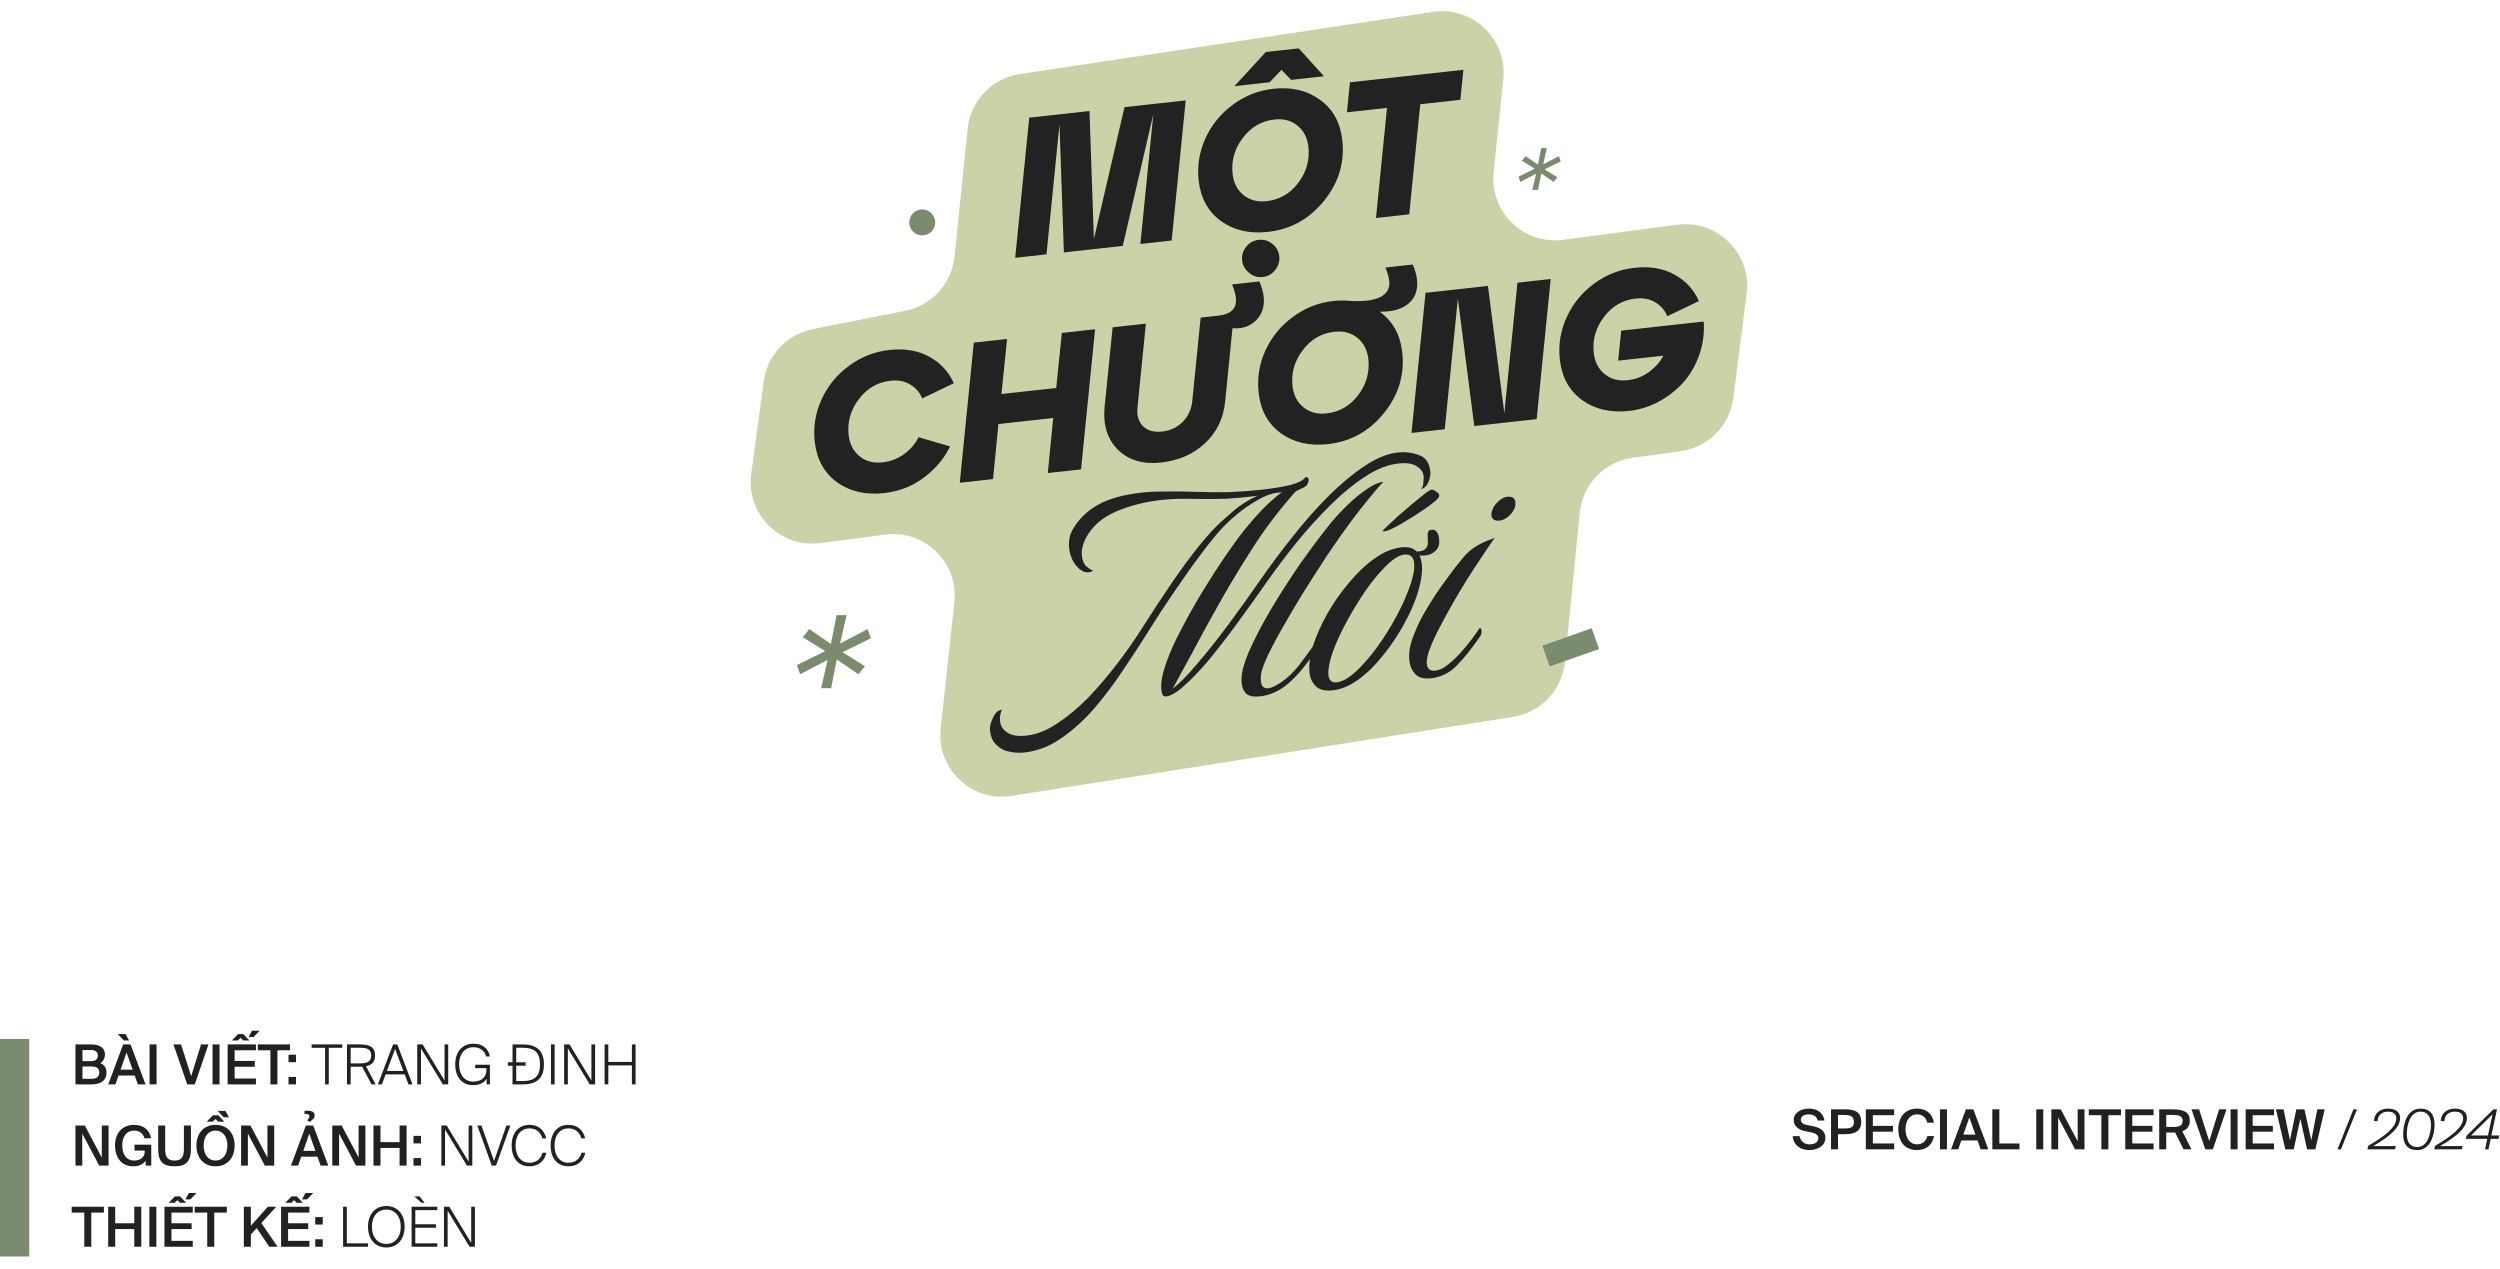
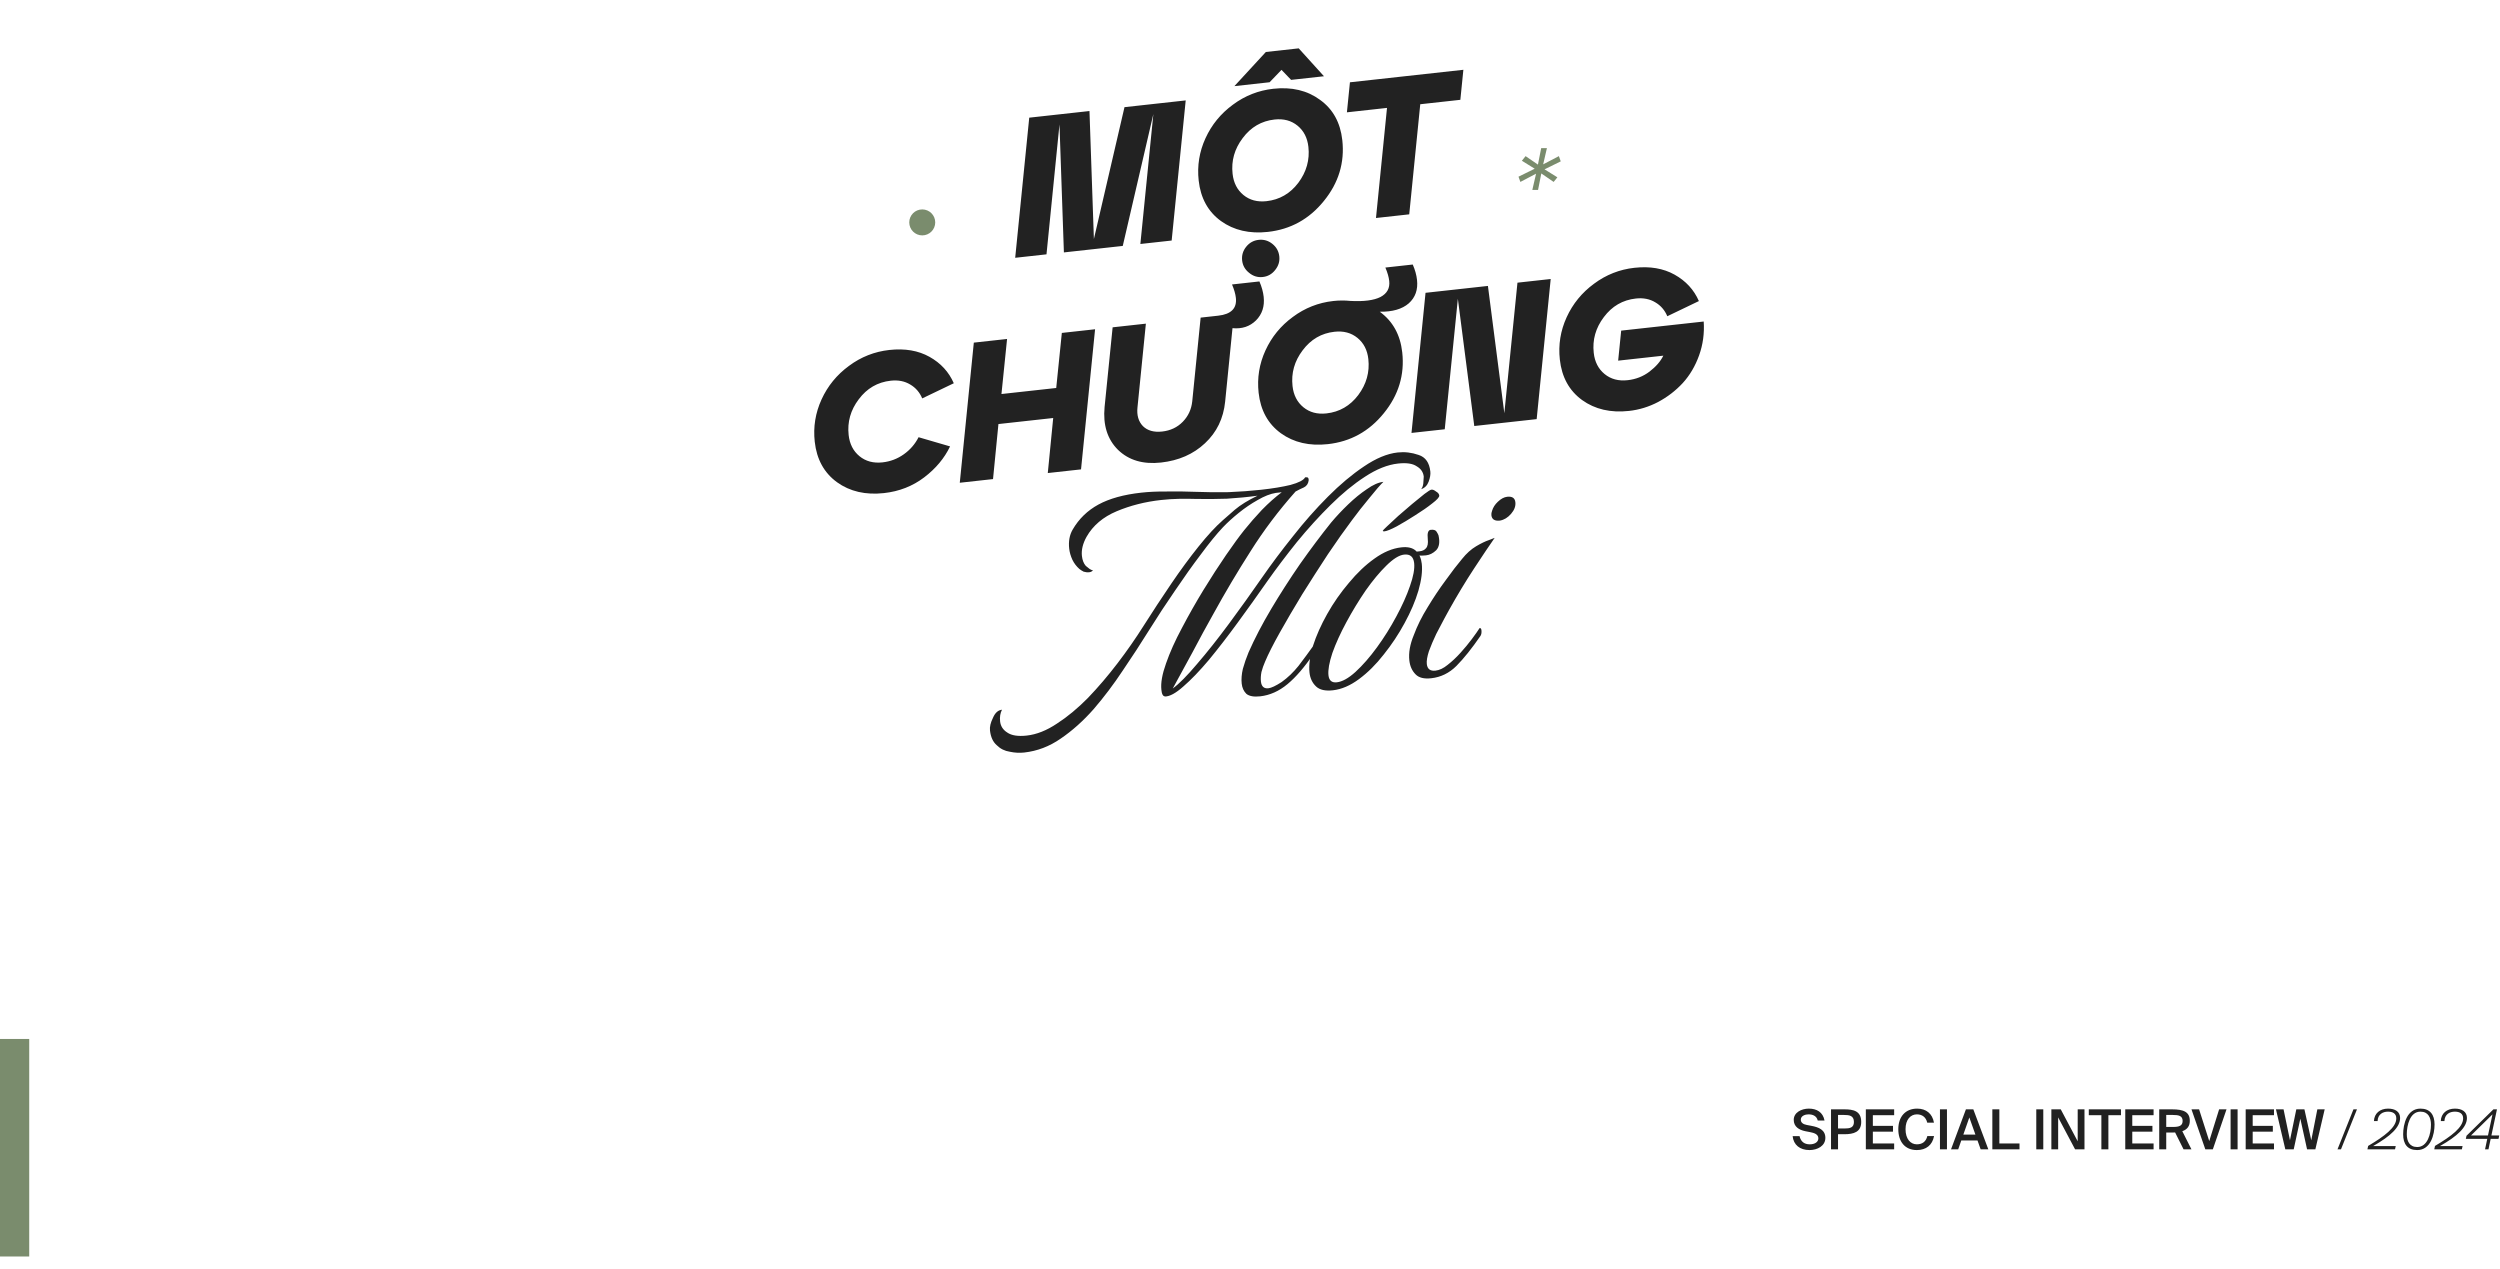
<svg xmlns="http://www.w3.org/2000/svg" width="770" height="391" viewBox="0 0 770 391" fill="none">
-   <path d="M441.288 3.654L314.114 22.807C305.542 24.098 298.931 31.027 298.043 39.649L293.989 79.037C293.134 87.336 286.966 94.107 278.782 95.729L250.365 101.361C242.401 102.94 236.32 109.405 235.231 117.45L231.384 145.877C229.705 158.283 240.274 168.894 252.687 167.263L272.577 164.65C284.785 163.046 295.27 173.298 293.941 185.539L289.731 224.315C288.381 236.756 299.217 247.082 311.579 245.134L466.053 220.785C474.593 219.439 481.148 212.498 482.002 203.895L486.569 157.922C487.438 149.172 494.197 142.162 502.909 140.974L517.603 138.97C526.125 137.808 532.803 131.066 533.885 122.534L537.953 90.445C539.519 78.088 528.971 67.591 516.622 69.218L481.419 73.856C469.245 75.46 458.77 65.268 460.039 53.055L463.016 24.406C464.299 12.048 453.573 1.804 441.288 3.654Z" fill="#CCD2A7" />
  <path d="M315.448 231.779C313.998 231.939 312.522 231.857 311.019 231.534C309.444 231.3 308.106 230.632 307.007 229.531C305.835 228.518 305.138 227.006 304.916 224.992C304.792 223.864 305.097 222.567 305.832 221.1C306.478 219.561 307.405 218.725 308.613 218.592C308.075 219.63 307.882 220.833 308.033 222.202C308.193 223.652 308.93 224.794 310.245 225.627C311.569 226.541 313.559 226.851 316.217 226.558C319.278 226.221 322.402 224.979 325.59 222.834C328.786 220.77 331.961 218.137 335.113 214.936C338.257 211.654 341.289 208.099 344.209 204.272C347.13 200.444 349.804 196.603 352.232 192.748C355.01 188.365 357.837 184.058 360.713 179.828C363.589 175.598 366.389 171.783 369.112 168.385C371.907 164.897 374.419 162.174 376.649 160.216C377.392 159.564 378.619 158.491 380.329 156.998C382.12 155.496 384.448 154.057 387.313 152.681C384.342 153.09 381.196 153.396 377.876 153.6C374.627 153.713 371.45 153.738 368.345 153.672C366.627 153.617 364.873 153.607 363.083 153.641C361.293 153.676 359.472 153.795 357.62 153.999C352.706 154.541 348.146 155.696 343.939 157.465C339.731 159.233 336.637 161.857 334.657 165.337C333.501 167.421 333.025 169.389 333.229 171.242C333.371 172.53 333.769 173.546 334.421 174.29C334.779 174.576 335.182 174.899 335.629 175.257C336.067 175.535 336.407 175.66 336.649 175.634C336.362 175.992 335.977 176.197 335.494 176.25C334.93 176.313 334.353 176.254 333.762 176.074C333.243 175.806 332.805 175.528 332.447 175.241C331.544 174.444 330.829 173.504 330.302 172.421C329.766 171.257 329.436 170.111 329.312 168.983C329.063 166.728 329.418 164.773 330.377 163.118C332.294 159.809 334.945 157.234 338.33 155.393C341.714 153.552 346.104 152.334 351.501 151.739C353.836 151.482 356.391 151.363 359.166 151.383C361.931 151.323 364.951 151.356 368.226 151.484C371.501 151.612 374.888 151.646 378.387 151.587C381.958 151.437 385.314 151.189 388.455 150.843C391.999 150.452 395.002 149.958 397.464 149.36C399.997 148.673 401.501 147.896 401.976 147.028L402.217 147.002C402.862 146.931 403.143 147.266 403.062 148.009C402.927 149.002 402.434 149.709 401.584 150.129C400.805 150.459 399.955 150.879 399.032 151.389C393.81 157.264 389.188 163.399 385.165 169.794C381.133 176.108 377.351 182.477 373.82 188.899C371.571 192.898 369.402 196.887 367.313 200.867C365.216 204.767 363.182 208.497 361.21 212.057C363.171 210.618 365.665 208.101 368.693 204.506C371.801 200.902 375.093 196.748 378.569 192.044C382.045 187.34 385.436 182.604 388.742 177.837C391.627 173.687 394.789 169.466 398.229 165.173C401.66 160.8 405.247 156.736 408.991 152.981C412.735 149.225 416.429 146.127 420.073 143.687C423.789 141.158 427.257 139.715 430.479 139.36C432.654 139.12 434.801 139.373 436.922 140.117C439.033 140.781 440.24 142.482 440.542 145.221C440.64 146.107 440.469 147.145 440.029 148.335C439.59 149.524 438.82 150.302 437.719 150.668C438.077 150.221 438.297 149.626 438.378 148.884C438.45 148.06 438.495 147.362 438.514 146.79C438.363 145.42 437.634 144.359 436.328 143.607C435.094 142.764 433.188 142.485 430.611 142.77C427.389 143.125 423.992 144.478 420.419 146.829C416.918 149.09 413.368 152.009 409.768 155.585C406.239 159.072 402.786 162.877 399.409 167C396.112 171.114 393.089 175.116 390.339 179.006C387.382 183.246 384.345 187.494 381.227 191.751C378.181 195.919 375.221 199.751 372.345 203.247C369.461 206.664 366.828 209.4 364.446 211.456C362.144 213.503 360.26 214.527 358.792 214.525C358.712 214.534 358.667 214.498 358.658 214.418C358.416 214.444 358.188 214.225 357.974 213.76C357.867 213.527 357.778 213.088 357.706 212.444C357.476 210.35 357.952 207.648 359.136 204.337C360.311 200.947 361.947 197.301 364.044 193.402C366.133 189.421 368.351 185.508 370.698 181.662C373.118 177.726 375.416 174.171 377.593 170.996C379.842 167.731 381.719 165.16 383.224 163.282C384.872 161.225 386.681 159.151 388.652 157.058C390.703 154.957 392.744 153.142 394.777 151.613L392.965 151.813C391.282 152.08 389.407 152.817 387.339 154.023C385.342 155.14 383.408 156.454 381.537 157.965C379.665 159.476 378.035 160.96 376.647 162.418C374.677 164.51 372.415 167.287 369.861 170.748C367.299 174.128 364.652 177.845 361.919 181.896C359.178 185.867 356.526 189.91 353.963 194.024C351.4 198.139 348.681 202.311 345.805 206.541C343.009 210.763 340.022 214.72 336.842 218.414C333.653 222.026 330.277 225.048 326.714 227.479C323.231 229.902 319.475 231.335 315.448 231.779ZM388.135 214.469C386.202 214.682 384.788 214.43 383.894 213.713C383.071 212.907 382.589 211.86 382.447 210.571C382.296 209.202 382.413 207.681 382.8 206.008C383.266 204.326 383.854 202.63 384.562 200.922C386.454 196.637 388.775 192.182 391.526 187.558C394.277 182.934 397.234 178.327 400.397 173.739C403.64 169.142 406.838 164.876 409.991 160.941C411.577 159.054 413.328 157.19 415.244 155.348C417.161 153.506 419.068 151.951 420.966 150.682C422.856 149.332 424.566 148.573 426.096 148.404C425.138 149.325 423.691 150.992 421.756 153.407C419.812 155.741 418.025 158.017 416.395 160.235C414.191 163.169 411.723 166.661 408.99 170.713C406.338 174.755 403.695 178.879 401.06 183.082C398.507 187.277 396.208 191.199 394.165 194.849C392.121 198.498 390.616 201.477 389.647 203.785C389.19 204.814 388.818 205.874 388.531 206.965C388.324 208.048 388.269 209.032 388.367 209.918C388.536 211.449 389.305 212.138 390.674 211.987C391.56 211.89 392.916 211.251 394.743 210.071C396.632 208.721 398.365 207.063 399.942 205.095C401.509 203.047 403.176 200.785 404.941 198.307C405.182 198.281 405.316 198.388 405.343 198.63C405.379 198.952 405.266 199.413 405.006 200.012C404.827 200.603 404.674 201.068 404.549 201.408C401.816 205.459 399.143 208.567 396.528 210.73C393.913 212.894 391.115 214.14 388.135 214.469ZM410.533 212.61C408.197 212.868 406.483 212.486 405.392 211.465C404.212 210.372 403.524 208.94 403.329 207.168C403.08 204.912 403.431 202.183 404.382 198.98C405.414 195.769 406.884 192.468 408.793 189.078C410.702 185.688 412.92 182.508 415.446 179.539C417.963 176.49 420.582 174 423.304 172.069C426.098 170.049 428.864 168.888 431.603 168.586C433.616 168.363 435.124 168.727 436.125 169.677C437.127 170.626 437.721 171.946 437.907 173.638C438.156 175.893 437.809 178.662 436.867 181.946C435.916 185.149 434.49 188.486 432.59 191.956C430.762 195.337 428.63 198.548 426.193 201.589C423.837 204.62 421.302 207.142 418.589 209.153C415.876 211.165 413.191 212.317 410.533 212.61ZM411.729 210.154C413.421 209.968 415.341 208.9 417.49 206.951C419.711 204.912 421.919 202.386 424.114 199.372C426.309 196.358 428.285 193.205 430.042 189.914C431.87 186.533 433.277 183.402 434.264 180.521C435.322 177.551 435.754 175.18 435.558 173.408C435.345 171.475 434.312 170.61 432.46 170.815C430.929 170.983 429.098 172.123 426.967 174.233C424.907 176.254 422.784 178.811 420.598 181.906C418.493 184.991 416.526 188.225 414.697 191.606C412.869 194.987 411.426 198.163 410.367 201.133C409.39 204.094 408.99 206.38 409.167 207.991C409.345 209.602 410.199 210.323 411.729 210.154ZM439.211 171.048C438.245 171.155 437.431 171.163 436.768 171.073C436.097 170.902 435.556 170.799 435.144 170.763L435.414 169.877C435.655 169.851 435.942 169.86 436.273 169.905C436.595 169.869 436.917 169.834 437.239 169.798C438.125 169.701 438.783 169.383 439.213 168.847C439.724 168.301 439.904 167.344 439.753 165.975C439.557 164.203 439.862 163.272 440.668 163.183C441.554 163.086 442.144 163.265 442.439 163.722C442.734 164.178 442.939 164.563 443.056 164.877C443.528 166.944 443.29 168.479 442.34 169.48C441.382 170.401 440.339 170.924 439.211 171.048ZM426.412 163.655C426.09 163.691 425.92 163.628 425.902 163.467C425.893 163.386 426.332 162.93 427.218 162.099C428.177 161.178 429.323 160.114 430.657 158.907C432.072 157.691 433.487 156.475 434.902 155.259C436.397 154.034 437.669 152.997 438.717 152.148C439.845 151.29 440.57 150.843 440.892 150.807C441.295 150.763 441.765 150.956 442.301 151.386C442.91 151.726 443.24 152.138 443.294 152.621C443.347 153.105 442.621 153.919 441.117 155.063C439.693 156.198 437.952 157.409 435.893 158.696C433.914 159.974 432.002 161.123 430.158 162.141C428.385 163.071 427.137 163.575 426.412 163.655ZM461.977 160.344C460.366 160.522 459.489 159.966 459.347 158.677C459.303 158.275 459.375 157.818 459.563 157.308C459.859 156.298 460.45 155.376 461.337 154.545C462.295 153.624 463.258 153.11 464.224 153.003C465.755 152.835 466.591 153.395 466.733 154.683C466.866 155.892 466.427 157.081 465.415 158.253C464.403 159.424 463.257 160.121 461.977 160.344ZM440.796 208.905C438.621 209.145 437.028 208.75 436.018 207.72C434.918 206.619 434.271 205.182 434.075 203.41C433.818 201.074 434.267 198.497 435.424 195.679C436.491 192.79 437.925 189.9 439.726 187.011C441.518 184.042 443.373 181.269 445.29 178.693C447.198 176.037 448.874 173.855 450.316 172.147C451.677 170.448 453.124 169.147 454.655 168.244C456.186 167.342 457.502 166.708 458.603 166.342C459.775 165.886 460.362 165.658 460.362 165.658C458.812 167.867 456.711 170.993 454.058 175.036C451.406 179.079 448.821 183.359 446.303 187.876C446.097 188.225 445.622 189.092 444.878 190.479C444.134 191.865 443.292 193.466 442.35 195.282C441.49 197.089 440.746 198.842 440.118 200.542C439.571 202.233 439.35 203.562 439.457 204.528C439.626 206.059 440.516 206.735 442.126 206.557C443.335 206.424 444.575 205.839 445.846 204.802C447.198 203.756 448.528 202.509 449.836 201.06C451.144 199.612 452.295 198.221 453.289 196.888C454.355 195.466 455.166 194.317 455.721 193.441C456.044 193.405 456.231 193.629 456.285 194.112C456.365 194.837 456.266 195.419 455.988 195.857C453.318 199.739 450.846 202.824 448.571 205.113C446.368 207.313 443.776 208.577 440.796 208.905Z" fill="#222222" />
  <path d="M365.196 30.927L360.871 74.085L351.233 75.148L355.234 35.135L345.811 75.746L327.679 77.745L326.319 38.324L322.318 78.337L312.679 79.4L317.005 36.242L335.558 34.196L336.918 73.617L346.341 33.006L365.196 30.927ZM397.663 24.602L394.701 21.515L391.037 25.333L380.194 26.529L389.887 16.009L400.007 14.893L407.784 23.486L397.663 24.602ZM392.173 27.342C397.836 26.718 402.635 27.855 406.573 30.754C410.546 33.608 412.832 37.746 413.43 43.167C414.191 50.075 412.299 56.32 407.752 61.902C403.246 67.481 397.499 70.655 390.511 71.426C384.848 72.05 380.03 70.935 376.057 68.081C372.08 65.186 369.792 61.028 369.194 55.607C368.693 51.069 369.393 46.723 371.293 42.571C373.192 38.419 376.004 34.979 379.727 32.251C383.446 29.483 387.595 27.847 392.173 27.342ZM390.077 61.962C394.093 61.519 397.36 59.634 399.88 56.308C402.394 52.941 403.43 49.25 402.987 45.234C402.682 42.463 401.568 40.289 399.646 38.712C397.724 37.136 395.358 36.502 392.547 36.812C388.531 37.255 385.265 39.16 382.751 42.527C380.231 45.853 379.193 49.525 379.636 53.541C379.942 56.312 381.056 58.485 382.977 60.062C384.899 61.639 387.266 62.272 390.077 61.962ZM383.821 76.005C384.822 74.756 386.105 74.046 387.671 73.873C389.237 73.7 390.645 74.114 391.893 75.114C393.142 76.115 393.852 77.398 394.025 78.964C394.193 80.49 393.777 81.878 392.777 83.126C391.781 84.415 390.5 85.146 388.933 85.318C387.367 85.491 385.958 85.057 384.705 84.016C383.456 83.016 382.748 81.753 382.579 80.227C382.407 78.66 382.821 77.253 383.821 76.005ZM434.044 66.015L423.803 67.144L427.197 33.235L414.848 34.597L415.779 25.348L450.718 21.495L449.787 30.743L437.438 32.105L434.044 66.015ZM250.941 136.055C250.441 131.517 251.14 127.172 253.04 123.019C254.939 118.867 257.751 115.427 261.474 112.699C265.193 109.931 269.342 108.295 273.92 107.79C278.699 107.263 282.821 107.967 286.286 109.902C289.752 111.837 292.246 114.549 293.769 118.039L284.041 122.71C283.266 120.844 282.031 119.415 280.336 118.423C278.637 117.391 276.643 117.002 274.354 117.254C270.298 117.701 267.012 119.608 264.498 122.975C261.979 126.301 260.94 129.973 261.383 133.989C261.689 136.76 262.803 138.934 264.724 140.51C266.646 142.087 269.013 142.72 271.824 142.41C274.233 142.144 276.418 141.314 278.378 139.919C280.338 138.524 281.852 136.772 282.92 134.662L292.622 137.494C290.87 141.143 288.213 144.322 284.65 147.032C281.087 149.741 276.957 151.356 272.258 151.874C266.595 152.498 261.777 151.383 257.804 148.529C253.827 145.635 251.539 141.477 250.941 136.055ZM305.851 147.559L295.611 148.688L299.936 105.531L310.176 104.401L308.449 121.359L325.317 119.499L327.044 102.541L337.284 101.412L332.959 144.569L322.719 145.699L324.385 128.747L307.518 130.608L305.851 147.559ZM379.463 87.614L387.897 86.684C388.605 88.313 389.043 89.89 389.212 91.416C389.535 94.348 388.745 96.772 386.843 98.689C384.936 100.566 382.524 101.361 379.606 101.073L377.346 123.699C376.82 128.879 374.75 133.152 371.138 136.517C367.566 139.879 363.049 141.861 357.587 142.463C352.085 143.07 347.674 141.768 344.352 138.557C341.066 135.302 339.687 130.901 340.213 125.356L342.69 100.815L352.93 99.686L350.346 125.458C350.085 127.885 350.644 129.815 352.021 131.248C353.434 132.637 355.406 133.192 357.936 132.913C360.506 132.629 362.631 131.623 364.31 129.893C365.989 128.163 366.957 126.064 367.213 123.597L369.797 97.826L375.219 97.228C379.195 96.789 381.006 94.964 380.651 91.751C380.518 90.546 380.122 89.167 379.463 87.614ZM436.442 86.207C436.774 89.219 435.922 91.63 433.886 93.44C431.846 95.21 428.871 96.066 424.963 96.01C428.985 98.94 431.295 103.116 431.893 108.537C432.655 115.445 430.762 121.69 426.216 127.272C421.709 132.85 415.962 136.025 408.974 136.796C403.312 137.42 398.494 136.305 394.521 133.451C390.543 130.556 388.255 126.398 387.657 120.977C387.157 116.439 387.856 112.093 389.756 107.941C391.656 103.789 394.467 100.349 398.191 97.621C401.909 94.853 406.058 93.217 410.636 92.712C412.443 92.513 414.19 92.503 415.877 92.683C420.048 92.914 423.154 92.51 425.194 91.472C427.229 90.394 428.125 88.751 427.882 86.542C427.749 85.337 427.353 83.958 426.694 82.405L435.127 81.475C435.835 83.104 436.274 84.681 436.442 86.207ZM408.54 127.332C412.556 126.889 415.824 125.004 418.343 121.678C420.858 118.311 421.893 114.62 421.451 110.604C421.145 107.833 420.031 105.659 418.109 104.082C416.188 102.506 413.821 101.872 411.01 102.182C406.994 102.625 403.729 104.53 401.214 107.897C398.695 111.223 397.657 114.894 398.1 118.91C398.405 121.681 399.519 123.855 401.441 125.432C403.362 127.008 405.729 127.642 408.54 127.332ZM463.335 127.264L467.377 87.064L477.617 85.934L473.292 129.092L454.076 131.212L449.021 92.015L444.98 132.215L434.739 133.344L439.064 90.186L458.28 88.067L463.335 127.264ZM498.392 111.081L499.323 101.832L524.744 99.029C524.982 102.661 524.511 106.127 523.33 109.428C522.15 112.729 520.472 115.576 518.297 117.97C516.118 120.325 513.589 122.27 510.71 123.807C507.866 125.299 504.878 126.218 501.746 126.564C496.083 127.188 491.265 126.073 487.292 123.219C483.315 120.325 481.027 116.167 480.429 110.745C479.928 106.207 480.628 101.862 482.528 97.709C484.427 93.557 487.239 90.117 490.962 87.389C494.681 84.621 498.83 82.985 503.408 82.48C508.187 81.953 512.309 82.657 515.774 84.592C519.24 86.527 521.734 89.239 523.257 92.73L513.529 97.4C512.754 95.534 511.519 94.105 509.824 93.114C508.125 92.082 506.131 91.692 503.842 91.944C499.786 92.391 496.5 94.299 493.986 97.665C491.467 100.992 490.428 104.663 490.871 108.679C491.177 111.45 492.291 113.624 494.212 115.2C496.134 116.777 498.501 117.41 501.312 117.1C503.842 116.821 506.082 115.944 508.033 114.469C510.02 112.949 511.445 111.308 512.307 109.546L498.392 111.081Z" fill="#222222" />
-   <path d="M267.209 193.76L268.217 196.582L259.481 200.883L266.402 205.184L264.386 207.67L257.733 203.101L255.986 211.971H252.895L254.911 203.235L246.443 207.67L245.435 204.848L254.172 200.547L247.25 196.246L249.266 193.76L255.919 198.329L257.666 189.459H260.757L258.741 198.195L267.209 193.76Z" fill="#7A8C6D" />
  <path d="M480.133 48.089L480.709 49.701L475.719 52.157L479.673 54.614L478.521 56.034L474.722 53.424L473.724 58.49H471.958L473.109 53.501L468.273 56.034L467.698 54.422L472.687 51.965L468.734 49.509L469.885 48.089L473.685 50.699L474.683 45.632H476.449L475.297 50.622L480.133 48.089Z" fill="#7A8C6D" />
-   <rect x="490.251" y="193.5" width="6.786" height="16.116" transform="rotate(70.582 490.251 193.5)" fill="#7A8C6D" />
  <circle cx="284.051" cy="68.5" r="4" fill="#7A8C6D" />
-   <path d="M23.241 321.675H27.882C30.109 321.675 32.319 322.287 32.319 324.82C32.319 325.976 31.673 326.996 30.942 327.455C31.962 327.914 32.795 328.713 32.795 330.345C32.795 332.997 30.704 334 28.188 334H23.241V321.675ZM25.4 326.826H28.086C29.361 326.826 30.126 326.282 30.126 325.058C30.126 323.97 29.31 323.409 28.086 323.409H25.4V326.826ZM25.4 332.266H28.273C29.82 332.266 30.568 331.569 30.568 330.345C30.568 329.07 29.803 328.475 28.154 328.475H25.4V332.266ZM36.263 318.496H38.66L39.748 320.468H38.167L36.263 318.496ZM37.929 321.675H40.207L44.831 334H42.468L41.499 331.263H36.501L35.549 334H33.339L37.929 321.675ZM37.13 329.461H40.853L38.983 324.174L37.13 329.461ZM48.227 334H46.068V321.675H48.227V334ZM55.757 321.675L58.885 331.45L61.928 321.675H64.206L59.99 334H57.678L53.411 321.675H55.757ZM67.618 334H65.459V321.675H67.618V334ZM78.097 319.414H76.55L77.621 317.442H80.001L78.097 319.414ZM76.805 320.468H74.935L74.102 319.652L73.252 320.468H71.399L73.32 318.496H74.935L76.805 320.468ZM70.107 321.675H78.828V323.477H72.266V326.775H78.471V328.56H72.266V332.181H78.828V334H70.107V321.675ZM83.286 323.477H79.41V321.675H89.321V323.477H85.445V334H83.286V323.477ZM88.859 327.166V324.854H91.171V327.166H88.859ZM88.859 334V331.688H91.171V334H88.859ZM100.125 322.729H95.977V321.675H105.412V322.729H101.264V334H100.125V322.729ZM111.526 328.526C111.373 328.543 111.203 328.56 111.016 328.56H108.007V334H106.868V321.675H110.489C113.43 321.675 115.521 322.202 115.521 325.058C115.521 327.115 114.433 328.067 112.716 328.39L115.708 334H114.433L111.526 328.526ZM108.007 322.712V327.523H110.642C112.682 327.523 114.331 327.268 114.331 325.092C114.331 322.916 112.682 322.712 110.642 322.712H108.007ZM121.071 321.675H122.363L127.055 334H125.814L124.641 330.906H118.776L117.62 334H116.396L121.071 321.675ZM119.167 329.852H124.233L121.683 323.086L119.167 329.852ZM136.405 334L129.656 322.899V334H128.517V321.675H130.166L136.915 332.793V321.675H138.054V334H136.405ZM145.812 321.454C148.464 321.454 150.368 322.797 150.912 325.381H149.722C149.212 323.324 147.478 322.542 145.778 322.542C143.33 322.542 141.409 324.429 141.409 327.829C141.409 331.11 143.16 333.133 145.693 333.133C147.512 333.133 149.807 332.419 149.807 329.444V328.985H146.356V327.931H150.895V334H149.892L149.875 332.266C149.127 333.439 147.835 334.221 145.676 334.221C142.14 334.221 140.202 331.552 140.202 327.829C140.202 324.072 142.293 321.454 145.812 321.454ZM160.848 321.675C164.775 321.675 167.529 323.12 167.529 327.829C167.529 332.572 164.775 334 160.848 334H157.856V328.237H156.411V327.183H157.856V321.675H160.848ZM166.322 327.829C166.322 323.273 163.619 322.712 160.814 322.712H158.995V327.183H161.885V328.237H158.995V332.963H160.814C163.619 332.963 166.322 332.385 166.322 327.829ZM170.828 334H169.689V321.675H170.828V334ZM181.644 334L174.895 322.899V334H173.756V321.675H175.405L182.154 332.793V321.675H183.293V334H181.644ZM195.761 321.675V334H194.622V328.152H187.363V334H186.224V321.675H187.363V327.081H194.622V321.675H195.761ZM30.551 359L25.332 349.157V359H23.241V346.675H26.131L31.35 356.518V346.675H33.441V359H30.551ZM41.348 346.454C44.136 346.454 46.023 347.933 46.55 350.585H44.493C44.085 349.072 42.929 348.222 41.297 348.222C39.189 348.222 37.659 349.769 37.659 352.795C37.659 355.787 39.104 357.453 41.28 357.453C42.742 357.453 44.578 356.807 44.578 354.614V354.376H41.433V352.557H46.584V359H44.884L44.816 357.521C44.085 358.609 42.742 359.221 41.042 359.221C37.54 359.221 35.432 356.671 35.432 352.795C35.432 348.97 37.676 346.454 41.348 346.454ZM50.879 346.675V353.951C50.879 356.212 51.474 357.453 53.769 357.453C56.03 357.453 56.642 356.144 56.642 353.883V346.675H58.801V353.798C58.801 357.691 57.356 359.221 53.769 359.221C50.233 359.221 48.72 357.844 48.72 353.866V346.675H50.879ZM67.045 342.17H69.442L70.53 344.142H68.949L67.045 342.17ZM69.085 345.468H67.215L66.382 344.652L65.532 345.468H63.679L65.6 343.496H67.215L69.085 345.468ZM72.264 352.829C72.264 356.62 70.003 359.221 66.382 359.221C62.761 359.221 60.5 356.62 60.5 352.829C60.5 349.021 62.761 346.454 66.382 346.454C70.003 346.454 72.264 349.021 72.264 352.829ZM62.727 352.829C62.727 355.838 64.342 357.453 66.382 357.453C68.422 357.453 70.037 355.838 70.037 352.829C70.037 349.837 68.422 348.222 66.382 348.222C64.342 348.222 62.727 349.837 62.727 352.829ZM81.568 359L76.349 349.157V359H74.258V346.675H77.148L82.367 356.518V346.675H84.458V359H81.568ZM94.667 345.247C94.701 344.992 94.837 344.805 94.973 344.601C95.126 344.397 95.296 344.159 95.296 343.853C95.296 343.377 94.922 343.088 94.327 343.088C94.106 343.088 93.953 343.105 93.8 343.139V342.153C94.089 342.102 94.293 342.102 94.582 342.102H94.769C96.129 342.102 96.911 342.595 96.911 343.445C96.911 344.312 96.622 344.533 96.248 344.822C96.044 344.992 95.806 345.179 95.619 345.519L94.667 345.247ZM94.208 346.675H96.486L101.11 359H98.747L97.778 356.263H92.78L91.828 359H89.618L94.208 346.675ZM93.409 354.461H97.132L95.262 349.174L93.409 354.461ZM109.657 359L104.438 349.157V359H102.347V346.675H105.237L110.456 356.518V346.675H112.547V359H109.657ZM125.231 346.675V359H123.072V353.56H117.19V359H115.031V346.675H117.19V351.775H123.072V346.675H125.231ZM127.358 352.166V349.854H129.67V352.166H127.358ZM127.358 359V356.688H129.67V359H127.358ZM143.826 359L137.077 347.899V359H135.938V346.675H137.587L144.336 357.793V346.675H145.475V359H143.826ZM148.286 346.675L152.162 357.589L155.97 346.675H157.194L152.774 359H151.465L147.028 346.675H148.286ZM168.277 355.039C167.733 357.504 165.965 359.221 163.058 359.221C159.522 359.221 157.584 356.552 157.584 352.829C157.584 349.072 159.573 346.454 163.109 346.454C165.897 346.454 167.682 348.137 168.226 350.636H167.036C166.526 348.579 164.945 347.542 163.075 347.542C160.627 347.542 158.791 349.429 158.791 352.829C158.791 356.11 160.542 358.133 163.075 358.133C165.438 358.133 166.713 356.637 167.087 355.039H168.277ZM180.28 355.039C179.736 357.504 177.968 359.221 175.061 359.221C171.525 359.221 169.587 356.552 169.587 352.829C169.587 349.072 171.576 346.454 175.112 346.454C177.9 346.454 179.685 348.137 180.229 350.636H179.039C178.529 348.579 176.948 347.542 175.078 347.542C172.63 347.542 170.794 349.429 170.794 352.829C170.794 356.11 172.545 358.133 175.078 358.133C177.441 358.133 178.716 356.637 179.09 355.039H180.28ZM25.961 373.477H22.085V371.675H31.996V373.477H28.12V384H25.961V373.477ZM43.518 371.675V384H41.359V378.56H35.477V384H33.318V371.675H35.477V376.775H41.359V371.675H43.518ZM48.161 384H46.002V371.675H48.161V384ZM58.64 369.414H57.093L58.164 367.442H60.544L58.64 369.414ZM57.348 370.468H55.478L54.645 369.652L53.795 370.468H51.942L53.863 368.496H55.478L57.348 370.468ZM50.65 371.675H59.371V373.477H52.809V376.775H59.014V378.56H52.809V382.181H59.371V384H50.65V371.675ZM63.829 373.477H59.953V371.675H69.864V373.477H65.988V384H63.829V373.477ZM77.263 377.54L82.499 371.675H85.066L80.493 376.69L85.491 384H82.941L79.065 378.254L77.263 380.226V384H75.104V371.675H77.263V377.54ZM94.566 369.414H93.019L94.09 367.442H96.47L94.566 369.414ZM93.274 370.468H91.404L90.571 369.652L89.721 370.468H87.868L89.789 368.496H91.404L93.274 370.468ZM86.576 371.675H95.297V373.477H88.735V376.775H94.94V378.56H88.735V382.181H95.297V384H86.576V371.675ZM97.093 377.166V374.854H99.405V377.166H97.093ZM97.093 384V381.688H99.405V384H97.093ZM106.812 382.946H113.34V384H105.673V371.675H106.812V382.946ZM124.629 377.829C124.629 381.586 122.47 384.221 118.985 384.221C115.5 384.221 113.341 381.586 113.341 377.829C113.341 374.072 115.5 371.454 118.985 371.454C122.47 371.454 124.629 374.072 124.629 377.829ZM114.548 377.829C114.548 381.229 116.469 383.133 118.985 383.133C121.501 383.133 123.422 381.229 123.422 377.829C123.422 374.446 121.501 372.542 118.985 372.542C116.469 372.542 114.548 374.446 114.548 377.829ZM127.624 368.496H129.239L130.769 370.468H129.834L127.624 368.496ZM126.774 371.675H134.679V372.729H127.913V377.081H134.271V378.152H127.913V382.946H134.679V384H126.774V371.675ZM144.622 384L137.873 372.899V384H136.734V371.675H138.383L145.132 382.793V371.675H146.271V384H144.622Z" fill="#212121" />
  <path d="M556.024 348.407C554.069 347.999 552.471 347.013 552.471 344.922C552.471 342.627 554.868 341.454 557.129 341.454C559.577 341.454 561.464 342.559 561.957 345.126H559.866C559.509 343.63 558.234 343.222 557.01 343.222C556.058 343.222 554.647 343.647 554.647 344.854C554.647 345.806 555.412 346.282 556.483 346.486L557.996 346.775C560.155 347.183 562.212 347.999 562.212 350.464C562.212 352.963 559.747 354.221 557.316 354.221C554.375 354.221 552.403 352.64 552.131 349.92H554.256C554.647 351.603 555.701 352.453 557.418 352.453C558.88 352.453 560.053 351.79 560.053 350.6C560.053 349.325 558.693 348.917 557.52 348.696L556.024 348.407ZM568.017 341.675C570.737 341.675 573.253 342.1 573.253 345.551C573.253 348.662 570.958 349.342 568.051 349.342H566.113V354H563.954V341.675H568.017ZM566.113 343.409V347.574H568.119C569.751 347.574 571.009 347.336 571.009 345.568C571.009 343.579 569.53 343.409 568.017 343.409H566.113ZM574.679 341.675H583.4V343.477H576.838V346.775H583.042V348.56H576.838V352.181H583.4V354H574.679V341.675ZM595.694 349.903C595.167 352.691 593.246 354.221 590.373 354.221C586.769 354.221 584.678 351.671 584.678 347.795C584.678 343.936 586.888 341.454 590.475 341.454C593.246 341.454 595.167 342.984 595.66 345.772H593.586C593.195 344.089 592.022 343.222 590.407 343.222C588.452 343.222 586.905 344.82 586.905 347.795C586.905 350.787 588.418 352.453 590.39 352.453C592.073 352.453 593.229 351.603 593.62 349.903H595.694ZM599.665 354H597.506V341.675H599.665V354ZM605.503 341.675H607.781L612.405 354H610.042L609.073 351.263H604.075L603.123 354H600.913L605.503 341.675ZM604.704 349.461H608.427L606.557 344.174L604.704 349.461ZM615.801 352.181H622.006V354H613.642V341.675H615.801V352.181ZM629.332 354H627.173V341.675H629.332V354ZM639.131 354L633.912 344.157V354H631.821V341.675H634.711L639.93 351.518V341.675H642.021V354H639.131ZM647.225 343.477H643.349V341.675H653.26V343.477H649.384V354H647.225V343.477ZM654.582 341.675H663.303V343.477H656.741V346.775H662.946V348.56H656.741V352.181H663.303V354H654.582V341.675ZM669.937 348.798C669.733 348.815 669.512 348.815 669.291 348.815H667.2V354H665.041V341.675H668.968C672.589 341.675 674.459 342.491 674.459 345.228C674.459 346.809 673.694 347.88 672.147 348.407L674.969 354H672.538L669.937 348.798ZM667.2 343.409V347.098H669.342C671.195 347.098 672.249 346.724 672.249 345.245C672.249 343.63 670.974 343.409 669.274 343.409H667.2ZM677.319 341.675L680.447 351.45L683.49 341.675H685.768L681.552 354H679.24L674.973 341.675H677.319ZM689.18 354H687.021V341.675H689.18V354ZM691.67 341.675H700.391V343.477H693.829V346.775H700.034V348.56H693.829V352.181H700.391V354H691.67V341.675ZM711.87 351.212L713.74 341.675H716.001L713.128 354H710.578L708.504 344.548L706.464 354H703.88L700.99 341.675H703.336L705.308 351.195L707.263 341.675H709.762L711.87 351.212ZM719.948 354L724.861 341.675H725.949L721.019 354H719.948ZM731.173 345.296C731.258 342.933 733.026 341.454 735.525 341.454C737.701 341.454 739.231 342.406 739.231 344.327C739.231 347.183 736.324 349.903 730.935 352.98H737.888L737.667 354H729.167L729.388 352.946C734.488 349.92 738.058 347.217 738.058 344.463C738.058 342.984 737.004 342.389 735.491 342.389C733.944 342.389 732.38 343.171 732.295 345.296H731.173ZM749.843 346.333C749.843 349.478 748.636 354.221 744.488 354.221C741.513 354.221 740.17 352.385 740.17 349.376C740.17 346.231 741.343 341.454 745.508 341.454C748.449 341.454 749.843 343.324 749.843 346.333ZM741.292 349.342C741.292 351.433 742.108 353.286 744.505 353.286C747.701 353.286 748.738 349.172 748.738 346.401C748.738 344.293 747.939 342.389 745.491 342.389C742.278 342.389 741.292 346.571 741.292 349.342ZM751.759 345.296C751.844 342.933 753.612 341.454 756.111 341.454C758.287 341.454 759.817 342.406 759.817 344.327C759.817 347.183 756.91 349.903 751.521 352.98H758.474L758.253 354H749.753L749.974 352.946C755.074 349.92 758.644 347.217 758.644 344.463C758.644 342.984 757.59 342.389 756.077 342.389C754.53 342.389 752.966 343.171 752.881 345.296H751.759ZM769.541 350.77H767.127L766.447 354H765.393L766.073 350.77H759.477L759.681 349.818L767.977 341.675H769.065L767.348 349.733H769.762L769.541 350.77ZM761.058 349.733H766.294L767.688 343.222L761.058 349.733Z" fill="#212121" />
  <rect y="320" width="9" height="67" fill="#7A8C6D" />
</svg>